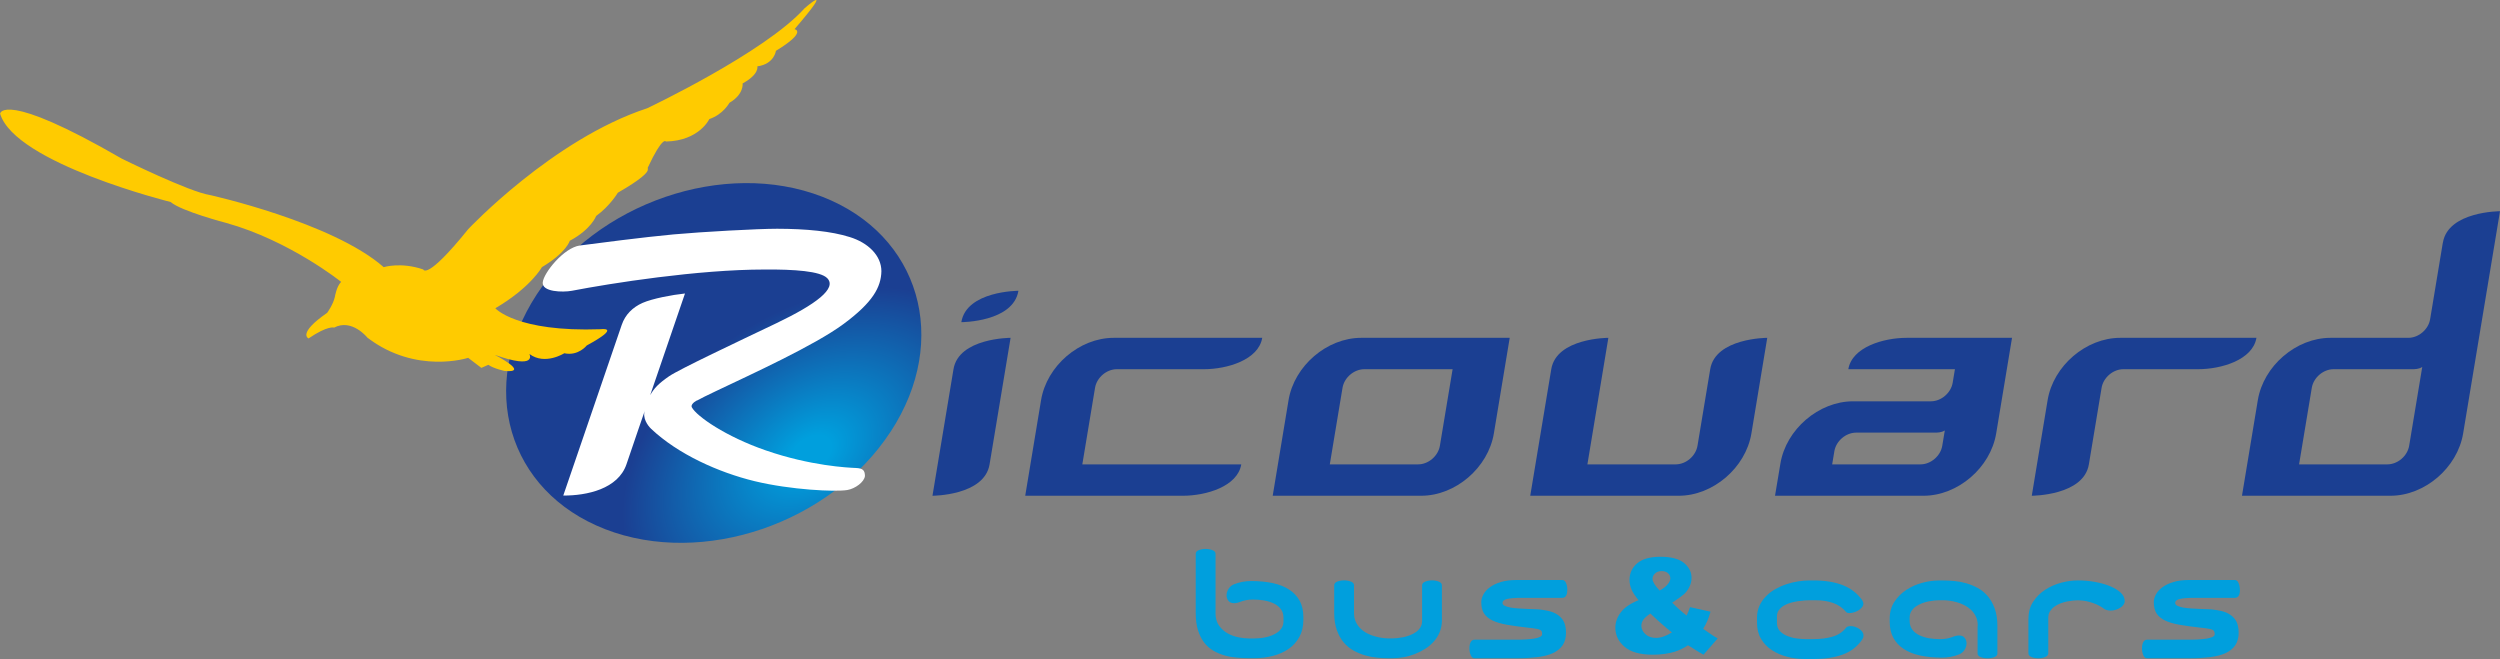
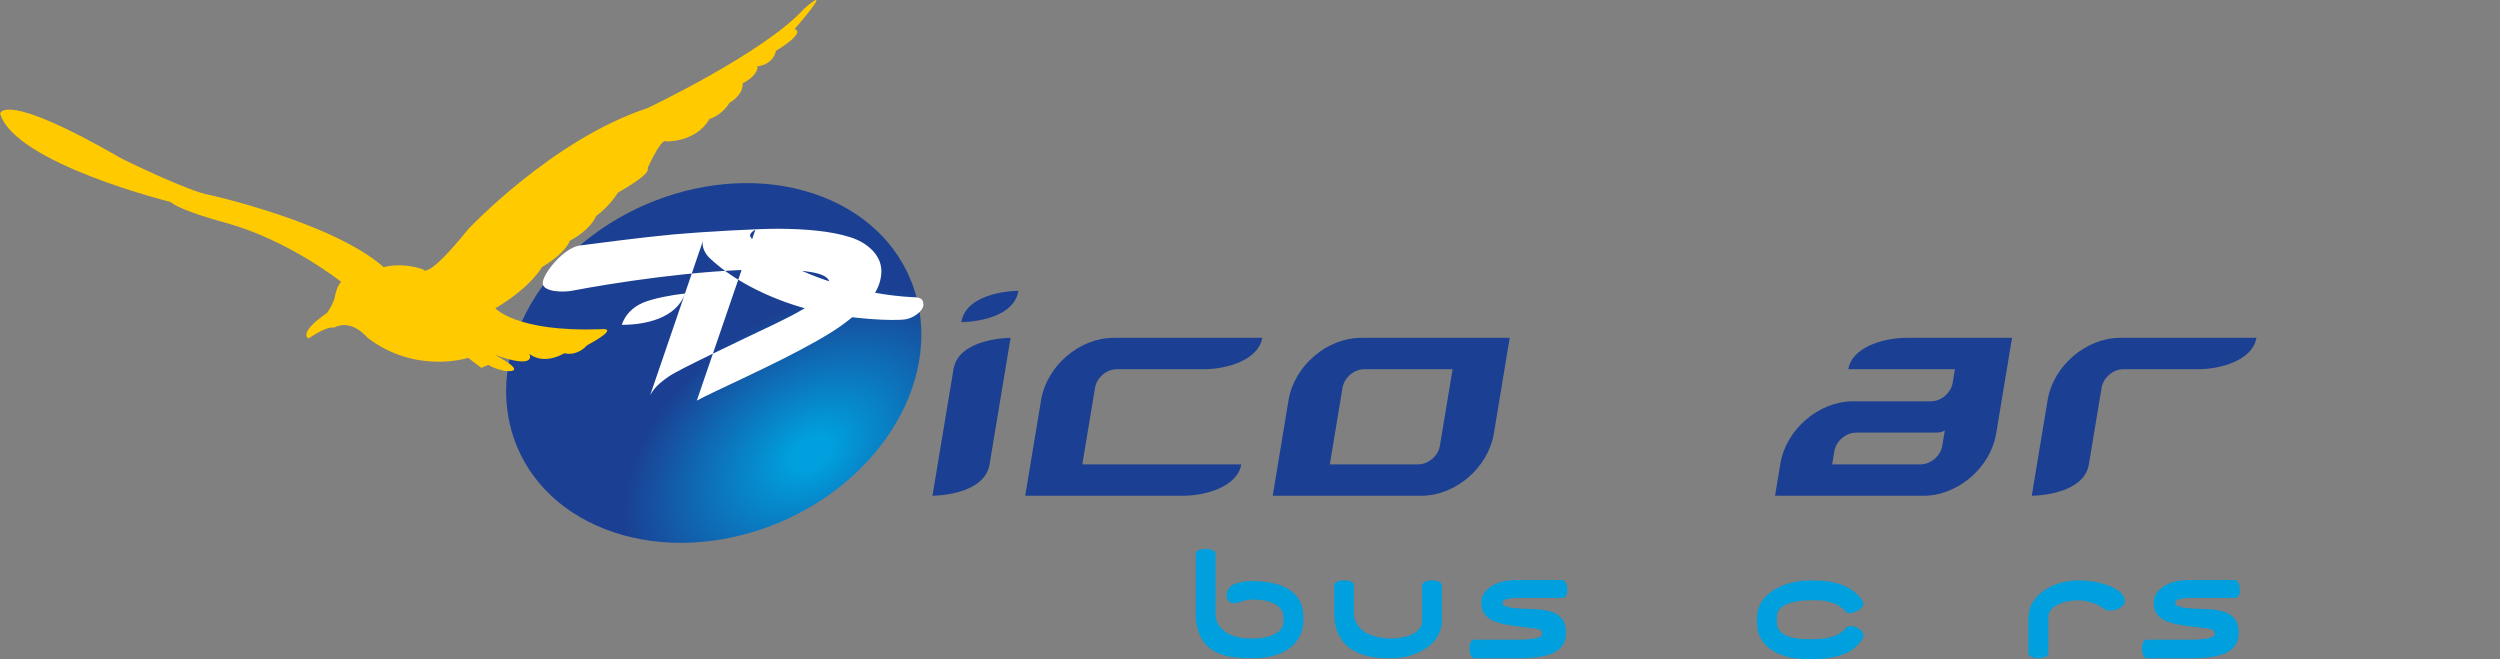
<svg xmlns="http://www.w3.org/2000/svg" id="Calque_1" data-name="Calque 1" viewBox="0 0 415.08 109.42">
  <rect x="0" y="0" width="415.08" height="109.42" fill="#808080" stroke="none" />
  <defs>
    <style>
      .cls-1 {
        fill: #fff;
      }

      .cls-2 {
        fill: #009fdd;
      }

      .cls-3 {
        fill: #1b3f92;
      }

      .cls-4 {
        fill: url(#radial-gradient);
      }

      .cls-5 {
        fill: #ffcb00;
      }
    </style>
    <radialGradient id="radial-gradient" cx="-245.2" cy="-422.31" fx="-245.2" fy="-422.31" r="53.5" gradientTransform="translate(-20.89 -368.63) rotate(174.84) scale(1.23 1.08) skewX(-19.76)" gradientUnits="userSpaceOnUse">
      <stop offset=".05" stop-color="#009fdd" />
      <stop offset=".46" stop-color="#1b3f92" />
    </radialGradient>
  </defs>
  <path class="cls-4" d="m147.89,71.65c9.95-15.24,4.85-32.7-11.38-38.99-16.23-6.28-37.45.98-47.39,16.22-9.95,15.24-4.86,32.7,11.38,38.99,16.23,6.28,37.45-.98,47.39-16.23Z" />
-   <path class="cls-1" d="m115.69,66.52c.58-.32,1.71-.89,3.07-1.53,5.94-2.83,16.46-7.62,21.3-11.2,4.84-3.58,6.23-6.1,6.28-8.77-.01-2.62-2.24-4.73-5.25-5.66-3.06-.97-7.24-1.37-12.06-1.38-3.19,0-12.39.5-17.21.94-4.82.44-12.89,1.49-15.54,1.84-2.65.36-6.02,4.53-6.17,6.13-.15,1.59,3.31,1.67,4.83,1.39,6.51-1.25,20.91-3.53,32-3.53,4.97-.04,9.23.27,10.39,1.42,1.71,1.7-1.89,4.36-8.39,7.48-6.5,3.11-16.09,7.62-17.85,8.82-1.76,1.21-2.49,2-3.14,3.14l5.78-16.88c-2.17.23-5.39.84-7.04,1.56-1.65.73-2.88,1.95-3.46,3.64l-9.71,28.35c3.91.02,9.11-1.09,10.5-5.21,1.39-4.12,3.06-8.94,3.06-8.94-.46,1.26.46,2.53,1.03,3.07,4.45,4.21,11.2,7.24,17.18,8.69,5.98,1.45,13.44,1.8,15.39,1.47,1.3-.22,2.82-1.32,2.93-2.33-.02-.9-.29-1.28-1.53-1.33-1.24-.05-7.48-.33-14.97-2.93-6.62-2.29-11.45-5.65-12.24-7.14-.2-.37.26-.83.84-1.15Z" />
+   <path class="cls-1" d="m115.69,66.52c.58-.32,1.71-.89,3.07-1.53,5.94-2.83,16.46-7.62,21.3-11.2,4.84-3.58,6.23-6.1,6.28-8.77-.01-2.62-2.24-4.73-5.25-5.66-3.06-.97-7.24-1.37-12.06-1.38-3.19,0-12.39.5-17.21.94-4.82.44-12.89,1.49-15.54,1.84-2.65.36-6.02,4.53-6.17,6.13-.15,1.59,3.31,1.67,4.83,1.39,6.51-1.25,20.91-3.53,32-3.53,4.97-.04,9.23.27,10.39,1.42,1.71,1.7-1.89,4.36-8.39,7.48-6.5,3.11-16.09,7.62-17.85,8.82-1.76,1.21-2.49,2-3.14,3.14l5.78-16.88c-2.17.23-5.39.84-7.04,1.56-1.65.73-2.88,1.95-3.46,3.64c3.91.02,9.11-1.09,10.5-5.21,1.39-4.12,3.06-8.94,3.06-8.94-.46,1.26.46,2.53,1.03,3.07,4.45,4.21,11.2,7.24,17.18,8.69,5.98,1.45,13.44,1.8,15.39,1.47,1.3-.22,2.82-1.32,2.93-2.33-.02-.9-.29-1.28-1.53-1.33-1.24-.05-7.48-.33-14.97-2.93-6.62-2.29-11.45-5.65-12.24-7.14-.2-.37.26-.83.84-1.15Z" />
  <path class="cls-5" d="m82.1,58.89s6.05,3.09,1.68,2.7c0,0-1.8-.38-2.7-1.02l-1.16.51-2.19-1.67s-8.62,2.83-16.72-3.34c0,0-2.57-3.23-5.53-1.68,0,0-1.03-.39-4.25,1.8,0,0-1.93-.78,3.09-4.25,0,0,1.03-1.41,1.29-2.7,0,0,.26-1.67,1.03-2.44,0,0-8.49-6.82-19.05-9.78,0,0-7.47-1.94-9.26-3.48,0,0-25.87-6.43-28.31-14.67,0,0,.39-3.99,20.2,7.47,0,0,11.2,5.53,14.67,6.05,0,0,20.33,4.51,28.82,11.97,0,0,2.83-.9,6.57.38,0,0,.51,1.93,7.46-6.69,0,0,14.03-14.93,29.73-20.08,0,0,19.56-9.27,26.12-16.6,0,0,5.4-4.76-1.67,3.47,0,0,2.19.38-3.09,3.6,0,0-.26,2.19-3.09,2.58,0,0,.39,1.29-2.44,2.83,0,0,.25,1.8-2.19,3.22,0,0-1.03,1.93-3.34,2.7,0,0-1.67,3.61-7.21,3.73,0,0-.51-1.01-3.02,4.36,0,0,.06.21,0,.42-.11.41-.95,1.41-4.96,3.72,0,0-1.29,2.19-3.6,3.86,0,0-.78,2.19-4.38,4.12,0,0-.52,1.93-4.63,4.38,0,0-1.81,3.34-7.73,6.82,0,0,3.48,3.99,17.5,3.48,0,0,3.6-.51-2.32,2.7,0,0-1.41,1.8-3.73,1.29,0,0-3.22,2.05-5.79.12,0,0,1.41,2.7-5.79.13Z" />
  <path class="cls-3" d="m226,56.09c-5.69,0-11.12,4.66-12.06,10.35l-2.63,15.87h24.66c5.69,0,11.12-4.66,12.06-10.35l2.63-15.87h-24.66Zm13.07,17.91c-.28,1.71-1.91,3.1-3.62,3.1h-14.66l2.11-12.7c.28-1.71,1.91-3.1,3.62-3.1h14.66l-2.11,12.7Z" />
  <path class="cls-3" d="m185.42,61.3h14.47c3.82,0,9.07-1.53,9.68-5.21h-24.66c-5.69,0-11.12,4.66-12.06,10.35l-2.63,15.87h26.19c3.82,0,9.07-1.53,9.68-5.21h-26.39l2.11-12.7c.28-1.71,1.91-3.1,3.62-3.1Z" />
  <path class="cls-3" d="m167.79,56.09s-8.62,0-9.48,5.21c-.03.2-3.49,21.01-3.49,21.01,0,0,8.62,0,9.48-5.21.03-.2,3.49-21.01,3.49-21.01Z" />
  <path class="cls-3" d="m159.61,53.49s8.62,0,9.48-5.21c0,0-8.62,0-9.48,5.21Z" />
-   <path class="cls-3" d="m293.43,56.09s-8.62,0-9.48,5.21c-.24,1.45-2.11,12.7-2.11,12.7-.28,1.71-1.91,3.1-3.62,3.1h-14.66l3.48-21.01s-8.62,0-9.48,5.21c-.24,1.45-3.49,21.01-3.49,21.01h24.66c5.69,0,11.12-4.66,12.06-10.35l2.63-15.87Z" />
  <path class="cls-3" d="m352.03,56.09c-5.69,0-11.12,4.66-12.06,10.35l-2.63,15.87s8.62,0,9.48-5.21c.15-.92,2.11-12.7,2.11-12.7.28-1.71,1.91-3.1,3.62-3.1h12.41c3.82,0,9.07-1.53,9.68-5.21h-22.6Z" />
-   <path class="cls-3" d="m405.59,40.28c-.15.88-2.11,12.71-2.11,12.71-.28,1.71-1.91,3.1-3.62,3.1h-12.93c-5.69,0-11.12,4.66-12.06,10.35l-2.63,15.87h24.66c5.69,0,11.12-4.66,12.06-10.35l6.12-36.89s-8.62,0-9.48,5.21Zm-9.21,36.82h-14.66l2.11-12.7c.28-1.71,1.91-3.1,3.62-3.1h12.93c.59,0,1.21,0,1.79-.37l-2.17,13.07c-.28,1.71-1.91,3.1-3.62,3.1Z" />
  <path class="cls-3" d="m327.19,56.09h-10.63c-3.82,0-9.07,1.53-9.68,5.21h17.7l-.37,2.23c-.28,1.71-1.91,3.1-3.62,3.1h-12.93c-5.69,0-11.12,4.66-12.06,10.35l-.29,1.74h0l-.6,3.59h24.66c5.69,0,11.12-4.66,12.06-10.35l2.63-15.87h-6.87Zm-8.33,21.01h-14.66l.36-2.17c.28-1.71,1.91-3.1,3.62-3.1h12.93c.59,0,1.21,0,1.79-.36l-.42,2.53c-.28,1.71-1.91,3.1-3.62,3.1Z" />
  <path class="cls-2" d="m201.81,101.75c0,.88.2,1.59.6,2.14.4.55.89.98,1.46,1.29.57.31,1.17.52,1.8.64.63.12,1.18.18,1.65.18h1.01c.2,0,.47-.01.79-.04.32-.03.66-.08,1.01-.15.35-.07.7-.18,1.06-.32.35-.14.67-.32.96-.53.29-.21.52-.47.69-.77.18-.3.26-.66.26-1.07v-.53c0-.59-.14-1.07-.44-1.46-.29-.39-.68-.7-1.15-.93-.48-.23-1.02-.4-1.63-.51-.61-.1-1.23-.15-1.86-.15-.37,0-.73.03-1.09.1-.36.07-.66.15-.91.25-.44.18-.81.26-1.12.26-.42,0-.74-.13-.94-.4-.21-.26-.31-.56-.31-.9,0-.37.1-.72.32-1.07.21-.34.51-.6.89-.76.47-.19.95-.33,1.45-.42.5-.09.97-.13,1.41-.13,1.35,0,2.56.12,3.63.35,1.07.23,1.98.6,2.72,1.09.75.49,1.32,1.11,1.73,1.86.4.75.6,1.63.6,2.66v.5c0,1.08-.22,2.03-.66,2.82-.44.8-1.03,1.46-1.78,1.98-.75.52-1.61.91-2.58,1.16-.97.26-1.99.38-3.04.38h-1.01c-.66,0-1.34-.03-2.03-.09-.7-.06-1.37-.18-2.02-.37-.65-.19-1.27-.45-1.85-.79-.58-.34-1.08-.79-1.51-1.35-.43-.56-.77-1.25-1.02-2.05-.25-.81-.37-1.77-.37-2.88v-9.78c0-.28.17-.48.5-.62.34-.13.72-.2,1.14-.2s.79.07,1.13.2c.35.13.52.34.52.62v9.78Z" />
  <path class="cls-2" d="m239.41,102.93c0,.72-.12,1.38-.36,1.98-.24.6-.57,1.14-.99,1.6-.42.47-.9.88-1.44,1.22-.54.34-1.12.63-1.73.87-.61.23-1.22.41-1.85.52-.62.11-1.22.16-1.79.16h-.84c-.54,0-1.14-.03-1.78-.09-.65-.06-1.29-.18-1.95-.37-.66-.19-1.3-.45-1.92-.79-.62-.34-1.17-.79-1.65-1.35-.48-.56-.86-1.25-1.15-2.05-.29-.81-.44-1.77-.44-2.88v-4.57c0-.28.17-.48.5-.62.34-.13.72-.2,1.14-.2s.79.07,1.13.2c.34.13.52.34.52.62v4.57c0,.59.1,1.1.31,1.53.2.43.48.81.81,1.12.34.32.71.58,1.12.78.41.21.82.37,1.24.48.42.12.81.2,1.19.25.37.05.68.08.93.08h.84c.18,0,.42-.01.72-.04.31-.03.64-.08,1-.15.36-.07.72-.18,1.1-.32.37-.14.71-.32,1.01-.53.3-.21.55-.47.74-.77.19-.3.29-.66.29-1.07v-5.91c0-.28.17-.49.52-.63.34-.14.72-.21,1.13-.21s.81.07,1.14.21c.34.14.5.35.5.63v5.74Z" />
  <path class="cls-2" d="m260.22,97.94c0,.43-.07.75-.21.98-.14.23-.35.34-.63.34h-6.68c-1.1,0-1.91.06-2.44.18-.53.12-.79.34-.79.68,0,.19.12.34.36.46.24.12.56.21.94.29.39.07.83.12,1.32.15.49.03.97.05,1.45.08.48.02.93.04,1.36.05.43.01.79.04,1.07.09l.59.09c.72.12,1.3.3,1.76.56.45.26.8.55,1.05.89.25.34.42.7.51,1.1.09.39.13.78.13,1.14,0,.86-.19,1.57-.57,2.12-.38.55-.92.98-1.6,1.3-.69.32-1.53.53-2.52.66-.99.12-2.08.19-3.28.19h-7.23c-.28,0-.49-.17-.63-.52-.14-.34-.21-.72-.21-1.13s.07-.77.21-1.03c.14-.26.35-.4.63-.4h6.81c.59,0,1.14-.01,1.67-.04.53-.03,1-.08,1.41-.14.41-.07.74-.16.98-.28.24-.12.36-.26.36-.44s-.02-.32-.05-.43c-.04-.11-.11-.2-.23-.27-.12-.07-.28-.13-.48-.18-.2-.04-.48-.09-.81-.13l-.81-.09c-1.31-.15-2.44-.3-3.41-.47-.97-.17-1.77-.4-2.41-.7-.64-.3-1.11-.69-1.43-1.17-.32-.48-.47-1.11-.47-1.89,0-.42.12-.86.36-1.3.24-.44.61-.84,1.09-1.19.48-.35,1.09-.64,1.81-.86.73-.22,1.57-.33,2.54-.33h7.65c.28,0,.49.17.63.52.14.34.21.72.21,1.13Z" />
-   <path class="cls-2" d="m280.59,100.8l3.41.76c-.18.63-.35,1.13-.52,1.51-.16.38-.39.83-.7,1.34l1.64,1.13c.2.13.46.28.77.46l-2.35,2.7c-.43-.23-.88-.49-1.34-.79-.46-.3-.87-.56-1.24-.77-.76.5-1.52.86-2.27,1.09-1.05.31-2.25.47-3.58.47-2.1,0-3.66-.44-4.68-1.31s-1.53-1.93-1.53-3.18c0-.89.3-1.74.9-2.54.6-.8,1.58-1.47,2.95-2.02-.57-.69-.97-1.3-1.18-1.81-.21-.51-.32-1.03-.32-1.56,0-1.12.43-2.04,1.28-2.76.85-.72,2.14-1.08,3.87-1.08s3.07.34,3.9,1.03c.83.69,1.25,1.51,1.25,2.47,0,.54-.13,1.05-.38,1.55-.25.49-.56.89-.92,1.2-.36.31-1,.77-1.92,1.38.77.76,1.56,1.48,2.4,2.13.22-.44.41-.91.57-1.41Zm-6.58,1.06c-.6.42-1,.78-1.2,1.08-.19.3-.29.62-.29.96,0,.52.23.99.68,1.4.45.41,1.04.61,1.76.61.78,0,1.66-.3,2.63-.91-.93-.72-2.12-1.76-3.57-3.13Zm1.55-3.82c.57-.31,1-.64,1.31-1,.31-.36.46-.7.46-1.02s-.13-.62-.39-.85c-.26-.23-.61-.35-1.06-.35s-.81.13-1.09.39c-.28.26-.42.56-.42.91,0,.44.39,1.09,1.18,1.93Z" />
  <path class="cls-2" d="m309.15,106.23c-.79,1.14-1.86,1.96-3.21,2.45-1.35.49-2.97.74-4.86.74h-1.34c-1.04,0-2.04-.12-3-.37-.96-.25-1.81-.62-2.56-1.11-.75-.49-1.34-1.11-1.79-1.87-.45-.75-.67-1.64-.67-2.65v-.9c0-.72.14-1.37.41-1.96.27-.59.63-1.11,1.09-1.57.45-.46.97-.86,1.56-1.19.59-.33,1.2-.6,1.85-.81.65-.21,1.29-.37,1.95-.47.65-.1,1.26-.15,1.83-.15h.68c1.9,0,3.52.26,4.86.78,1.33.52,2.41,1.35,3.23,2.49.13.21.2.4.2.59,0,.22-.08.42-.24.61-.16.19-.35.36-.58.5-.23.14-.48.25-.75.33-.27.08-.52.12-.74.12-.29,0-.48-.07-.57-.2-.56-.67-1.26-1.16-2.12-1.47-.86-.31-1.83-.46-2.93-.46h-1.03c-.17,0-.43.01-.76.03-.33.02-.7.06-1.1.12-.4.06-.81.15-1.23.26-.42.12-.79.27-1.13.47-.34.2-.61.44-.84.74-.22.29-.33.65-.33,1.05v1.08c0,.59.18,1.06.53,1.41.35.35.78.62,1.28.81.5.19,1.01.32,1.55.38.54.07.99.1,1.37.1h1.34c1.17,0,2.22-.13,3.14-.4.92-.26,1.67-.75,2.24-1.45.07-.12.18-.2.33-.24.15-.04.31-.07.48-.07.22,0,.45.04.7.12.25.08.48.19.69.33.21.14.38.3.52.49.13.19.2.4.2.62,0,.25-.08.48-.24.7Z" />
-   <path class="cls-2" d="m328.37,103.9c0-.59-.1-1.1-.31-1.53-.21-.43-.48-.81-.81-1.12-.34-.31-.71-.57-1.12-.78-.41-.21-.82-.37-1.24-.48-.42-.12-.81-.2-1.19-.25-.37-.05-.69-.08-.94-.08h-.83c-.18,0-.42.01-.73.04-.31.03-.64.08-1,.15-.36.07-.73.18-1.1.32-.37.14-.71.32-1.01.53-.3.21-.55.47-.74.77-.19.3-.29.66-.29,1.07v.53c0,.59.15,1.07.44,1.46.29.39.68.7,1.15.93.48.23,1.02.4,1.63.51.61.1,1.23.15,1.86.15.37,0,.73-.03,1.09-.1.36-.07.66-.15.91-.25.44-.18.82-.26,1.12-.26.42,0,.74.13.94.4.21.26.31.56.31.9,0,.37-.11.72-.32,1.07-.21.34-.51.6-.89.76-.47.19-.95.33-1.45.42-.5.09-.97.13-1.41.13-1.35,0-2.56-.12-3.63-.35-1.07-.23-1.98-.6-2.73-1.09-.75-.49-1.32-1.11-1.73-1.86-.4-.75-.6-1.63-.6-2.66v-.51c0-1.08.26-2.03.79-2.82.53-.8,1.19-1.46,2-1.98.8-.52,1.68-.91,2.63-1.16.95-.26,1.86-.38,2.73-.38h.83c.54,0,1.14.03,1.78.09.64.06,1.3.18,1.95.37.66.19,1.3.45,1.92.79.62.34,1.17.79,1.65,1.35.48.57.86,1.25,1.16,2.06.29.81.44,1.77.44,2.88v4.57c0,.28-.17.48-.5.61-.34.13-.72.2-1.14.2s-.79-.07-1.13-.2c-.35-.13-.52-.34-.52-.61v-4.57Z" />
  <path class="cls-2" d="m336.79,102.71c0-1.08.26-2.03.79-2.82.53-.8,1.19-1.46,2-1.98.8-.52,1.69-.91,2.64-1.16.95-.26,1.86-.38,2.73-.38h.11c.94,0,1.87.08,2.79.25.92.17,1.75.4,2.48.7.73.3,1.32.66,1.77,1.08.45.42.67.88.67,1.4,0,.22-.07.42-.21.62-.14.19-.32.36-.54.49-.22.14-.47.25-.75.34-.28.09-.56.13-.83.13-.25,0-.49-.04-.72-.11-.23-.07-.43-.19-.6-.35-.34-.23-.7-.43-1.08-.59-.38-.16-.76-.29-1.12-.39-.37-.1-.71-.17-1.04-.21-.33-.04-.6-.06-.82-.06h-.11c-.18,0-.42.01-.73.04-.31.03-.64.08-1,.15-.36.07-.73.18-1.1.32-.37.14-.71.32-1.01.53-.3.21-.54.47-.74.77-.19.3-.29.66-.29,1.07v5.91c0,.28-.17.49-.52.63-.34.14-.72.21-1.13.21s-.81-.07-1.14-.21c-.34-.14-.51-.35-.51-.63v-5.74Z" />
  <path class="cls-2" d="m371.9,97.94c0,.43-.07.75-.21.98-.14.23-.35.34-.63.34h-6.68c-1.1,0-1.91.06-2.44.18-.53.12-.79.34-.79.68,0,.19.12.34.36.46.24.12.56.21.94.29.39.07.83.12,1.32.15.49.03.97.05,1.45.08.48.02.93.04,1.36.05.43.01.79.04,1.07.09l.59.09c.72.12,1.3.3,1.76.56.45.26.8.55,1.05.89.25.34.42.7.51,1.1.09.39.13.78.13,1.14,0,.86-.19,1.57-.57,2.12-.38.55-.92.98-1.6,1.3-.69.32-1.53.53-2.52.66-.99.12-2.08.19-3.29.19h-7.23c-.28,0-.49-.17-.63-.52-.14-.34-.21-.72-.21-1.13s.07-.77.21-1.03c.14-.26.35-.4.63-.4h6.81c.59,0,1.14-.01,1.67-.04.53-.03,1-.08,1.41-.14.41-.07.74-.16.98-.28.24-.12.36-.26.36-.44s-.02-.32-.06-.43c-.04-.11-.11-.2-.23-.27-.12-.07-.28-.13-.48-.18-.2-.04-.48-.09-.81-.13l-.81-.09c-1.31-.15-2.44-.3-3.41-.47-.97-.17-1.77-.4-2.41-.7-.64-.3-1.11-.69-1.43-1.17-.31-.48-.47-1.11-.47-1.89,0-.42.12-.86.36-1.3.24-.44.61-.84,1.09-1.19.48-.35,1.09-.64,1.81-.86.73-.22,1.57-.33,2.54-.33h7.65c.28,0,.49.17.63.52.14.34.21.72.21,1.13Z" />
</svg>